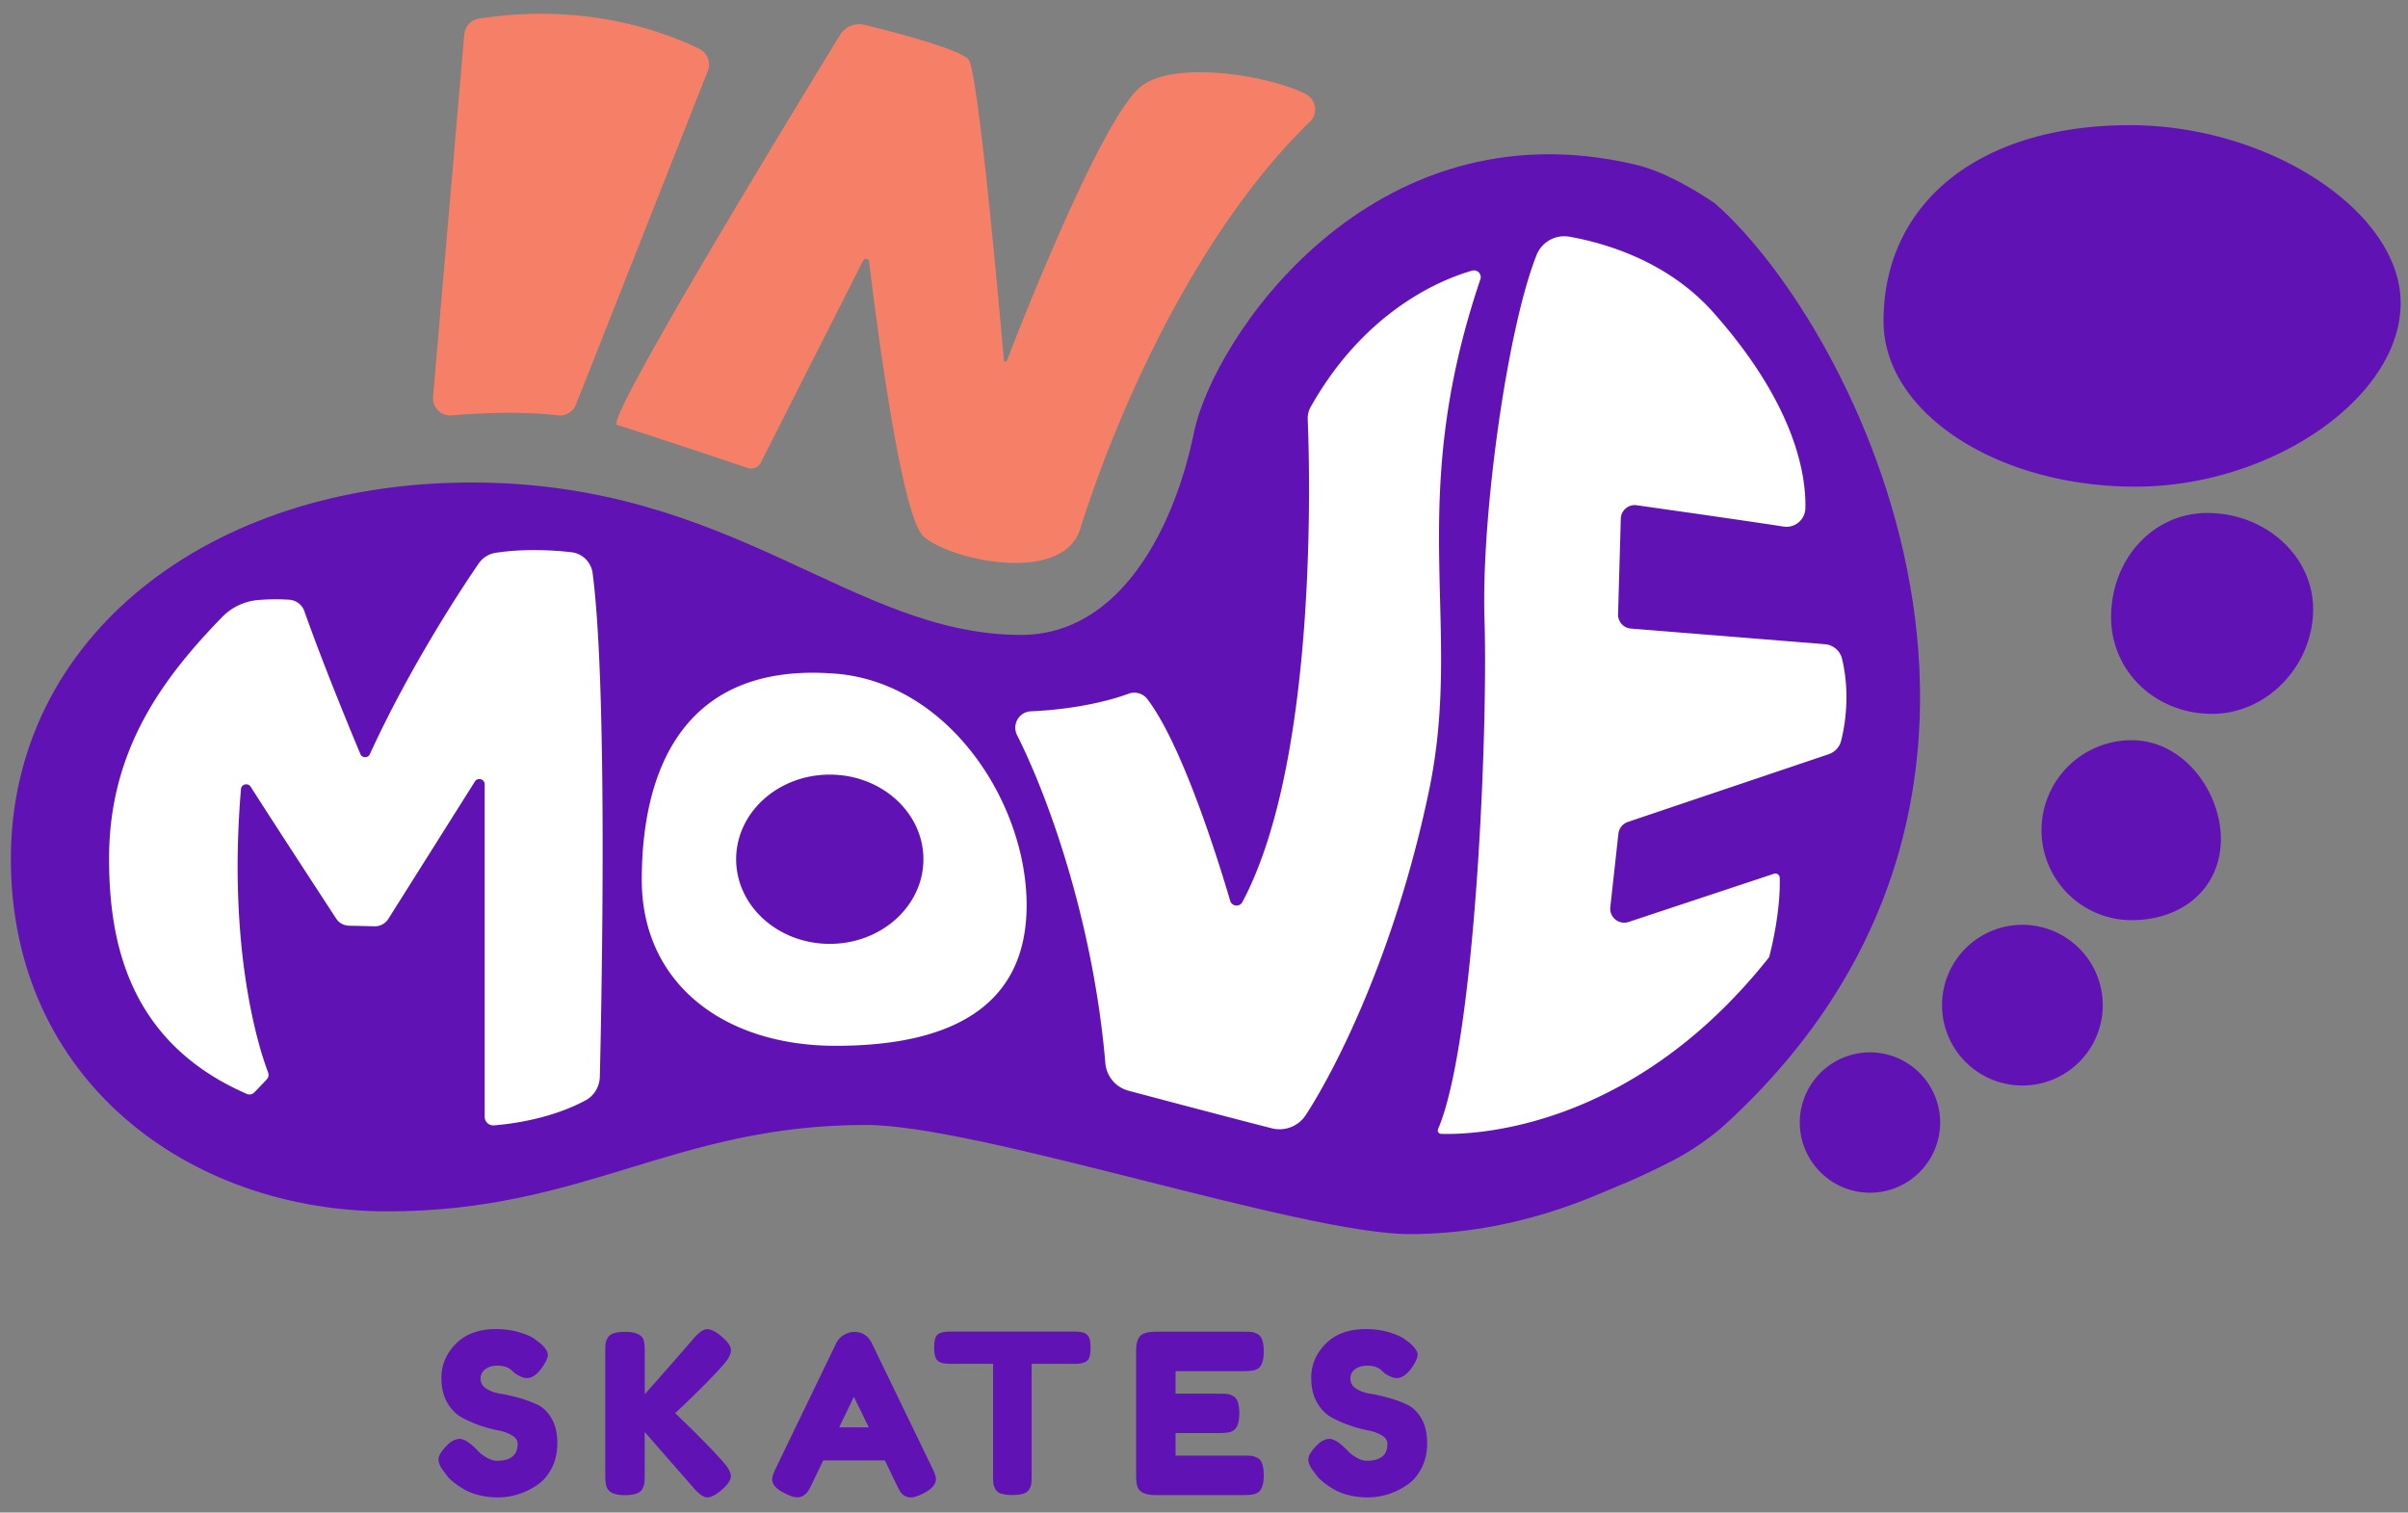
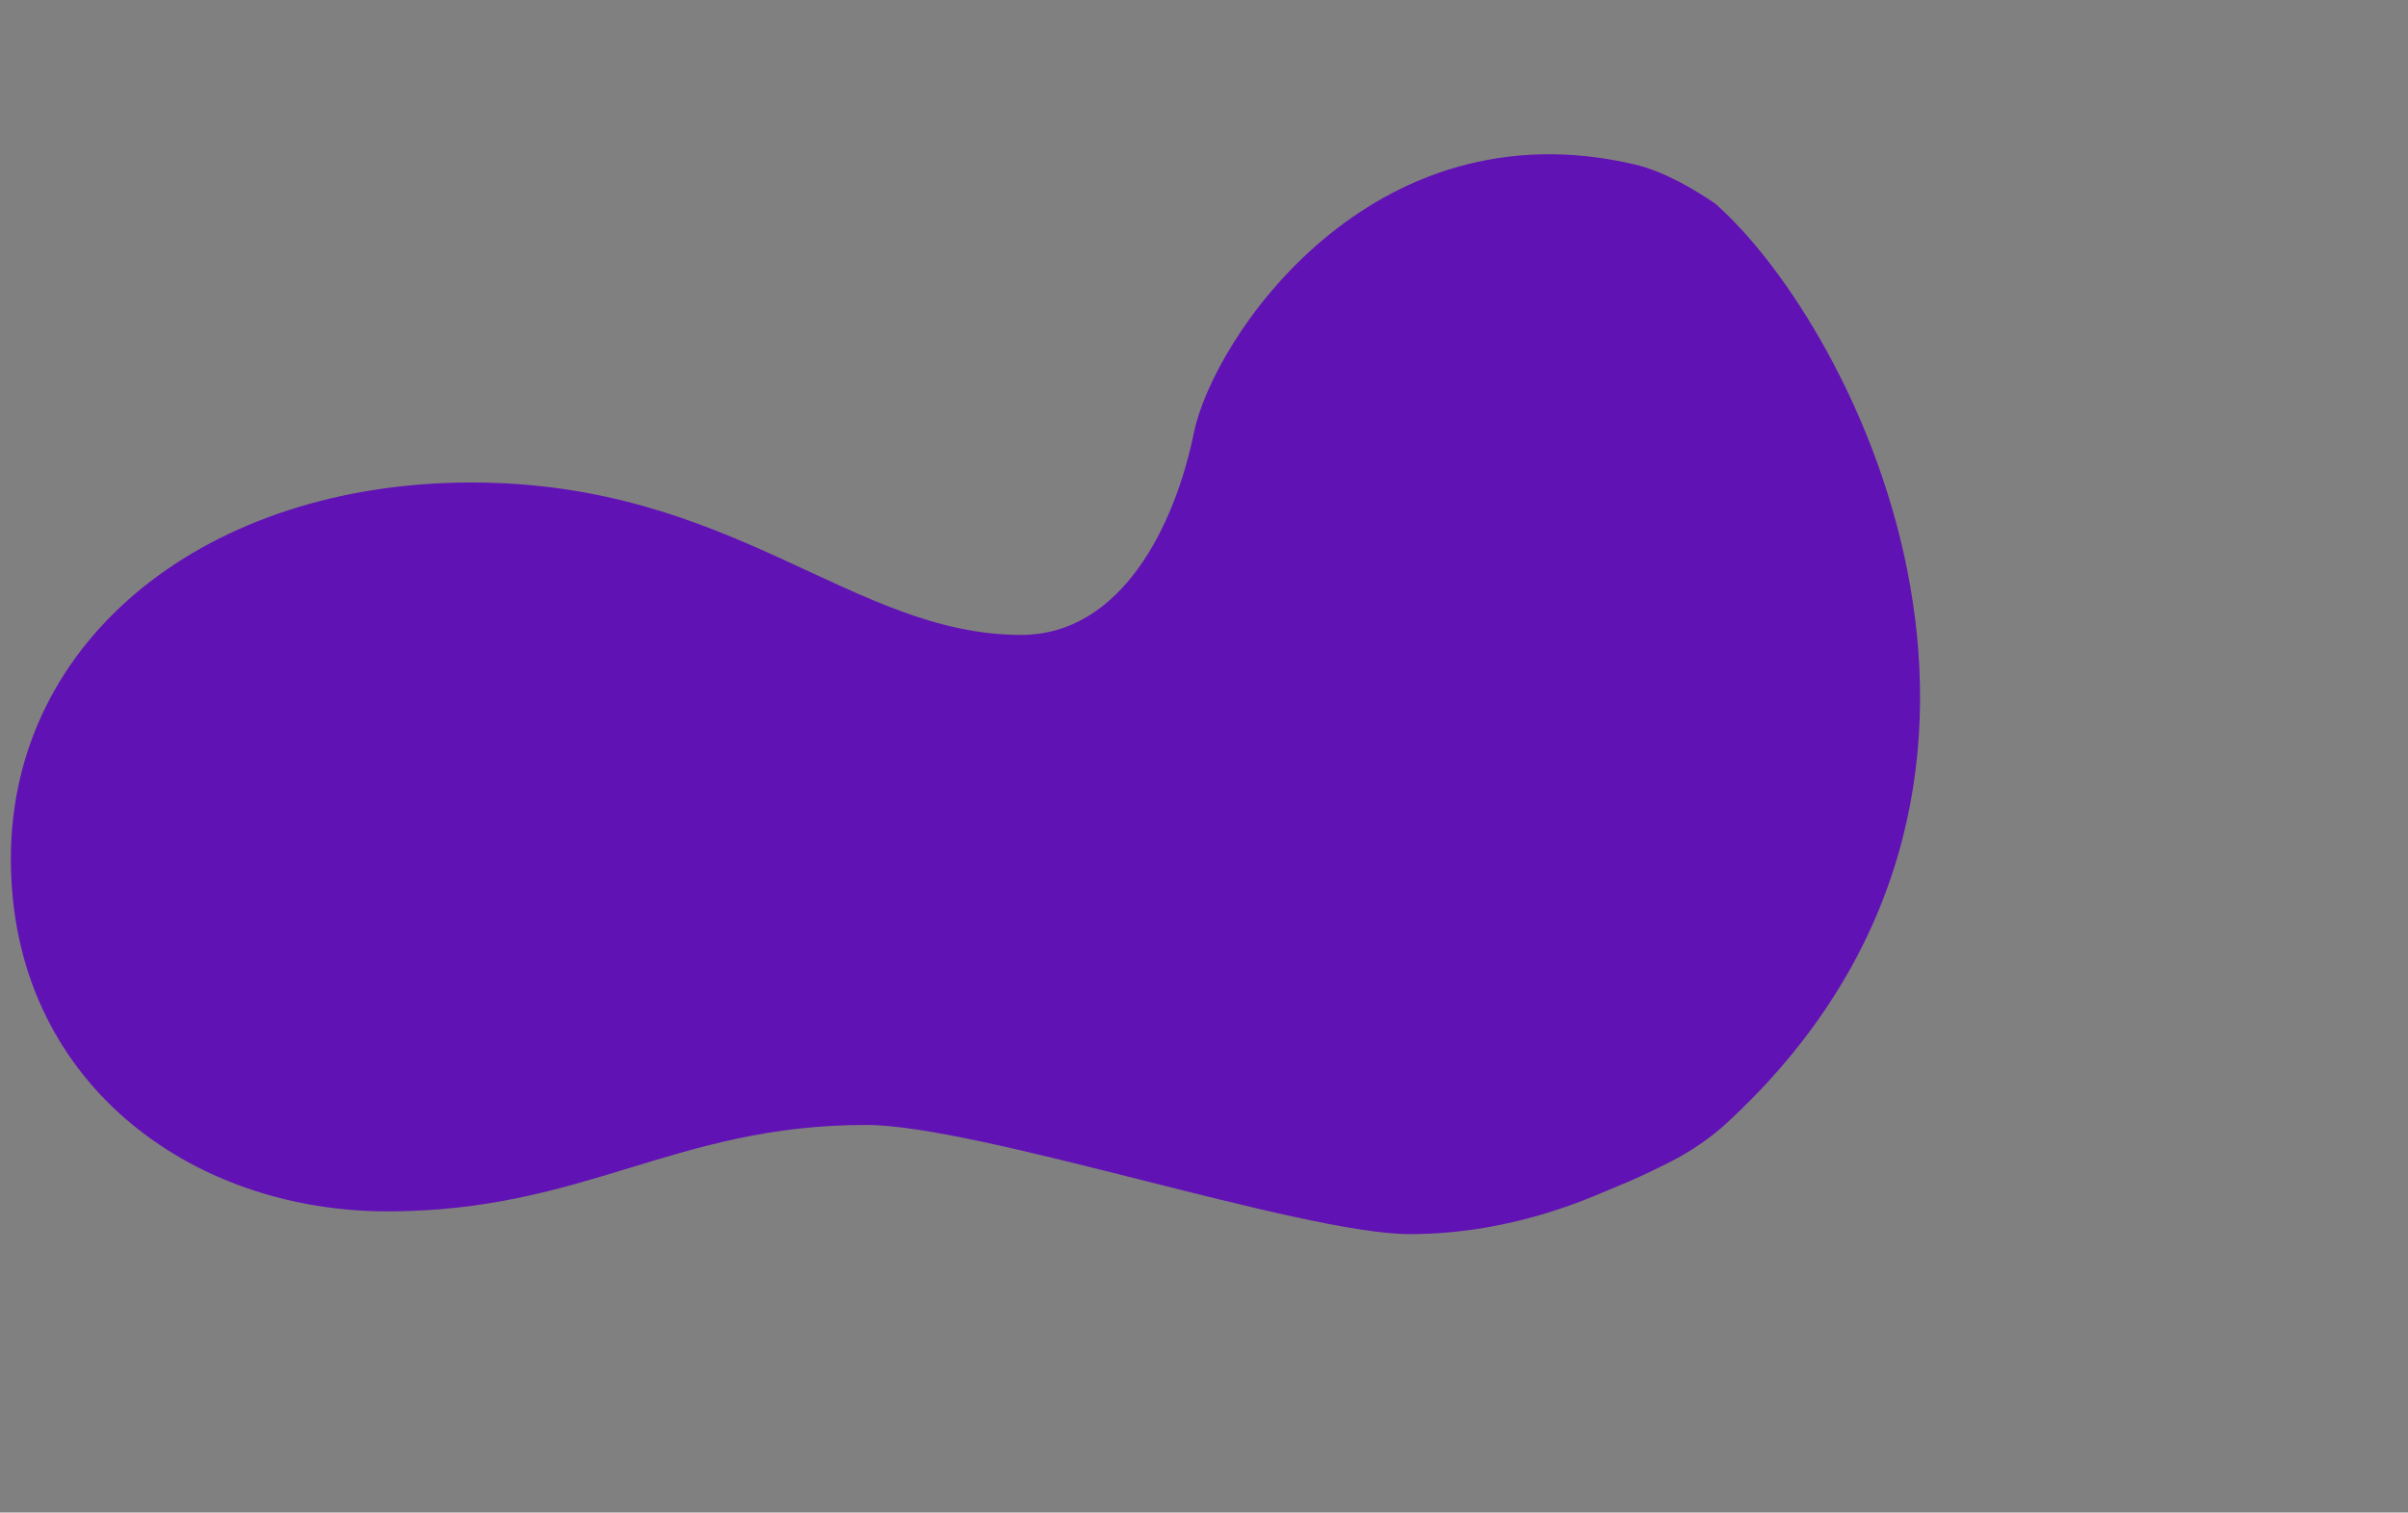
<svg xmlns="http://www.w3.org/2000/svg" width="156" height="98" fill="none">
  <rect width="100%" height="100%" fill="#808080" stroke="none" />
  <path d="M111.122 13.194c-1.381-.945-3.352-2.1-5.197-2.534-17.146-4.032-27.341 11.317-28.576 17.367-1.234 6.05-4.707 13.11-11.204 13.11-10.957 0-18.584-9.875-35.605-9.875C13.524 31.262.704 41.284.704 55.65c0 14.366 11.568 22.837 24.388 22.837 12.82 0 18.567-5.6 31.018-5.6 7.294 0 28.217 7.073 35.216 7.073 6.998 0 12.208-2.612 13.473-3.105.962-.377 2.339-1.031 3.487-1.616 1.16-.589 2.529-1.511 3.486-2.39 23.582-21.612 8.58-51.518-.65-59.655z" fill="#6112B5" />
-   <path d="M16.716 38.877a3.69 3.69 0 00-2.335 1.113c-3.815 3.932-7.315 8.584-7.315 15.626 0 5.258 1.17 11.884 8.927 15.262.164.074.359.03.485-.1l.805-.844a.423.423 0 00.087-.446c-.498-1.3-2.655-7.679-1.759-18.359.026-.325.45-.429.628-.156 1.291 2.031 4.548 7.025 5.54 8.545.182.282.493.45.827.46l1.663.038c.355.009.693-.173.884-.472l5.612-8.909c.182-.29.633-.16.633.182v21.538a.56.56 0 00.602.559c1.143-.091 3.711-.42 5.942-1.624.563-.303.905-.897.918-1.538.113-4.72.524-25.063-.468-32.62a1.574 1.574 0 00-1.399-1.356c-1.173-.13-3.044-.243-4.885.043a1.62 1.62 0 00-1.096.689c-1.117 1.628-4.439 6.656-7.05 12.352a.335.335 0 01-.616-.005c-.692-1.658-2.45-5.907-3.625-9.25a1.122 1.122 0 00-1.009-.75 14.19 14.19 0 00-1.996.022zm37.428 4.773c-10.173-.823-12.568 6.7-12.568 13.356 0 6.657 5.249 10.754 12.568 10.754 7.32 0 12.365-2.451 12.365-9.112 0-6.662-5.067-14.41-12.365-14.999zm-.39 17.505c-3.348 0-6.063-2.456-6.063-5.483 0-3.027 2.715-5.483 6.063-5.483 3.352 0 6.068 2.456 6.068 5.483 0 3.028-2.72 5.483-6.068 5.483zM65.89 47.63c2.251 4.486 4.98 12.55 5.72 21.265a2.024 2.024 0 001.5 1.775c2.216.59 6.56 1.741 9.28 2.434a2.03 2.03 0 002.2-.853c1.824-2.79 5.748-10.312 7.982-20.997 2.266-10.818-1.61-18.54 3.331-33.153a.438.438 0 00-.528-.567c-1.915.545-6.904 2.516-10.46 8.826a1.522 1.522 0 00-.195.823c.126 3.097.685 22.04-4.235 31.265a.428.428 0 01-.788-.082c-.784-2.664-3.102-10.091-5.358-13.058a1.065 1.065 0 00-1.217-.364c-1.005.368-3.144.996-6.336 1.144-.767.03-1.243.849-.897 1.541zm35.786-32.292a1.929 1.929 0 00-2.135 1.195c-1.914 4.825-3.582 16.947-3.37 23.578.234 7.276-.601 27.441-3.005 33.037a.222.222 0 00.195.316c1.962.065 12.287-.156 21.213-11.4a.24.24 0 00.052-.103c.108-.407.736-2.898.671-5.093a.282.282 0 00-.372-.256l-9.416 3.123a.906.906 0 01-1.186-.962l.524-4.76a.905.905 0 01.61-.757l13.01-4.388c.403-.134.706-.463.81-.875.252-1.009.598-3.053.057-5.314a1.242 1.242 0 00-1.109-.94l-12.569-1.013a.903.903 0 01-.831-.931l.177-6.189a.903.903 0 011.031-.87c2.131.303 7.116 1.009 9.511 1.381a1.226 1.226 0 001.416-1.187c.052-2.165-.649-6.717-5.994-12.72-2.984-3.348-7.124-4.491-9.29-4.872z" fill="#fff" />
-   <path d="M137.979 8.11c-9.693 0-15.956 4.984-15.956 12.698 0 5.912 7.32 10.723 16.315 10.723 8.835 0 17.185-5.777 17.185-11.893.005-5.924-8.523-11.529-17.544-11.529zm5.015 25.127c-3.491 0-6.228 2.967-6.228 6.752 0 3.513 2.876 6.263 6.544 6.263 3.547 0 6.544-3.11 6.544-6.79-.004-3.431-3.079-6.225-6.86-6.225zm-4.907 14.722a5.837 5.837 0 00-5.83 5.829 5.837 5.837 0 005.83 5.83c3.408 0 5.79-2.162 5.79-5.254 0-3.027-2.377-6.405-5.79-6.405zm-7.068 22.374a5.206 5.206 0 100-10.412 5.206 5.206 0 000 10.412zm-9.875-2.149a4.552 4.552 0 00-4.547 4.548 4.553 4.553 0 004.547 4.547 4.553 4.553 0 004.548-4.547 4.553 4.553 0 00-4.548-4.548z" fill="#6112B5" />
-   <path d="M84.582 6.091c.684.347.836 1.26.286 1.793-7.05 6.817-12.252 18.03-14.885 26.38-1.157 3.655-8.49 2.018-10.161.48-1.473-1.355-3.14-14.642-3.517-17.8a.204.204 0 00-.385-.064l-6.635 13.096a.696.696 0 01-.84.347c-1.68-.563-6.618-2.213-8.476-2.794-.819-.255 11.65-20.689 14.452-25.267a1.457 1.457 0 011.59-.654c1.992.49 6.21 1.594 6.739 2.253.628.788 2.035 16.613 2.287 19.472.008.108.155.13.194.03.97-2.516 6.172-15.77 8.697-17.77 2.135-1.693 8.225-.736 10.654.498zM37.314 26.213l8.54-21.616a1.126 1.126 0 00-.541-1.425c-2.014-1-7.237-3.07-14.3-1.962a1.128 1.128 0 00-.936 1.018l-2.023 23.465c-.06.697.52 1.282 1.217 1.221 1.642-.138 4.496-.294 6.86 0 .507.065.992-.225 1.183-.701z" fill="#F67F67" />
-   <path d="M28.786 95.383c-.251-.307-.377-.585-.377-.831 0-.247.208-.572.62-.975.238-.23.493-.346.766-.346s.646.242 1.126.723c.135.164.325.32.576.468.252.147.481.225.693.225.897 0 1.343-.364 1.343-1.096 0-.22-.121-.407-.368-.554a2.784 2.784 0 00-.918-.325 8.305 8.305 0 01-1.183-.325 7.346 7.346 0 01-1.182-.528c-.364-.204-.671-.524-.918-.962-.247-.437-.368-.966-.368-1.58 0-.85.316-1.586.944-2.218.628-.632 1.49-.944 2.577-.944.576 0 1.104.073 1.58.225.477.147.806.303.988.455l.36.273c.298.277.445.515.445.706 0 .19-.116.459-.346.792-.325.48-.663.723-1.01.723-.203 0-.45-.095-.748-.29-.03-.017-.083-.07-.165-.143a1.89 1.89 0 00-.225-.186c-.204-.126-.46-.186-.771-.186-.312 0-.572.073-.78.225a.717.717 0 00-.311.62c0 .264.12.48.368.64.247.165.55.273.918.334.364.056.766.147 1.2.268.433.122.831.269 1.2.442.363.173.67.472.917.9.247.43.368.958.368 1.582 0 .623-.125 1.178-.376 1.654-.252.477-.576.845-.983 1.105-.78.51-1.612.766-2.5.766-.45 0-.879-.056-1.286-.164-.402-.109-.732-.247-.983-.412-.51-.307-.866-.606-1.07-.896l-.12-.165zm14.955-3.824c1.473 1.416 2.516 2.477 3.131 3.192.316.355.477.658.477.9 0 .243-.195.533-.576.867-.386.333-.702.498-.945.498-.242 0-.54-.204-.887-.607l-3.175-3.625V95.6c0 .23-.009.399-.022.507-.013.108-.06.23-.138.377-.135.26-.511.39-1.126.39-.676 0-1.07-.182-1.183-.55-.056-.152-.086-.399-.086-.737v-8.025c0-.22.008-.385.021-.498a1.08 1.08 0 01.139-.381c.134-.26.511-.39 1.126-.39.676 0 1.074.178 1.2.533.047.164.073.416.073.75v2.758a327.108 327.108 0 003.175-3.62c.338-.395.632-.594.88-.594.246 0 .566.165.952.498.385.333.576.62.576.866 0 .247-.143.537-.433.875-.559.645-1.425 1.529-2.599 2.655l-.58.546zm12.746-4.518l3.898 8.056c.165.33.247.572.247.736 0 .347-.277.659-.836.94-.33.165-.585.247-.771.247a.781.781 0 01-.463-.13.848.848 0 01-.26-.273c-.052-.095-.126-.242-.225-.433l-.75-1.56H53.33l-.75 1.56c-.095.19-.168.334-.225.42a.992.992 0 01-.26.269.747.747 0 01-.463.138c-.19 0-.446-.082-.77-.247-.56-.268-.837-.576-.837-.922 0-.165.083-.407.247-.736l3.898-8.069a1.25 1.25 0 01.485-.533c.217-.134.446-.203.684-.203.511-.013.897.238 1.148.74zm-1.17 3.46l-.952 1.98h1.918l-.965-1.98zm6.263-4.226h8.026c.307 0 .532.034.68.108a.574.574 0 01.29.338c.052.151.073.355.073.606s-.026.45-.073.598a.507.507 0 01-.247.312c-.173.086-.42.13-.736.13h-2.76v7.258c0 .221-.008.386-.02.49a1.08 1.08 0 01-.13.368.612.612 0 01-.382.294 2.516 2.516 0 01-.723.087 2.43 2.43 0 01-.715-.087.614.614 0 01-.377-.294 1.084 1.084 0 01-.13-.377 4.504 4.504 0 01-.021-.498v-7.246h-2.772c-.308 0-.533-.034-.68-.108a.56.56 0 01-.29-.338 2.082 2.082 0 01-.074-.606c0-.251.022-.45.074-.598a.507.507 0 01.247-.312c.177-.082.424-.125.74-.125zm14.578 8.038h4.444c.22 0 .385.008.498.022.108.013.238.06.381.138.26.134.39.511.39 1.126 0 .676-.178 1.07-.533 1.182-.164.057-.416.087-.75.087h-5.716c-.676 0-1.07-.182-1.182-.55-.057-.151-.087-.398-.087-.736v-8.025c0-.49.091-.823.273-1.005.182-.178.528-.269 1.04-.269h5.686c.22 0 .385.009.498.022.108.013.238.06.381.138.26.135.39.511.39 1.127 0 .675-.178 1.07-.533 1.182-.164.056-.416.087-.75.087h-4.43v1.459h2.859c.22 0 .385.009.498.022.108.013.238.06.381.138.26.135.39.511.39 1.126 0 .672-.182 1.07-.55 1.183-.165.056-.416.086-.75.086h-2.828v1.46zm8.978 1.07c-.25-.308-.376-.585-.376-.832s.207-.572.619-.974c.238-.23.494-.347.766-.347.273 0 .646.243 1.127.724.134.164.324.32.576.467.25.148.48.225.692.225.897 0 1.343-.363 1.343-1.095 0-.221-.121-.407-.368-.555a2.785 2.785 0 00-.918-.324 8.318 8.318 0 01-1.182-.325 7.36 7.36 0 01-1.183-.529c-.364-.203-.671-.524-.918-.961-.247-.438-.368-.966-.368-1.58 0-.85.316-1.586.944-2.218.628-.633 1.49-.944 2.577-.944.576 0 1.104.073 1.58.225.477.147.806.303.988.454l.36.273c.299.278.446.516.446.706 0 .19-.117.46-.347.793-.325.48-.662.723-1.009.723-.203 0-.45-.095-.75-.29-.03-.017-.081-.07-.164-.143a1.881 1.881 0 00-.225-.186c-.204-.126-.459-.186-.77-.186-.313 0-.572.073-.78.225a.717.717 0 00-.312.62c0 .263.121.48.368.64.247.165.55.273.918.334.364.056.767.147 1.2.268.433.121.831.269 1.2.442.363.173.67.472.918.9.247.43.368.958.368 1.582 0 .623-.126 1.177-.377 1.654-.251.476-.576.844-.983 1.104-.78.511-1.611.767-2.5.767-.45 0-.878-.056-1.285-.165a3.447 3.447 0 01-.984-.411c-.51-.308-.866-.606-1.07-.897l-.12-.164z" fill="#6112B5" />
</svg>